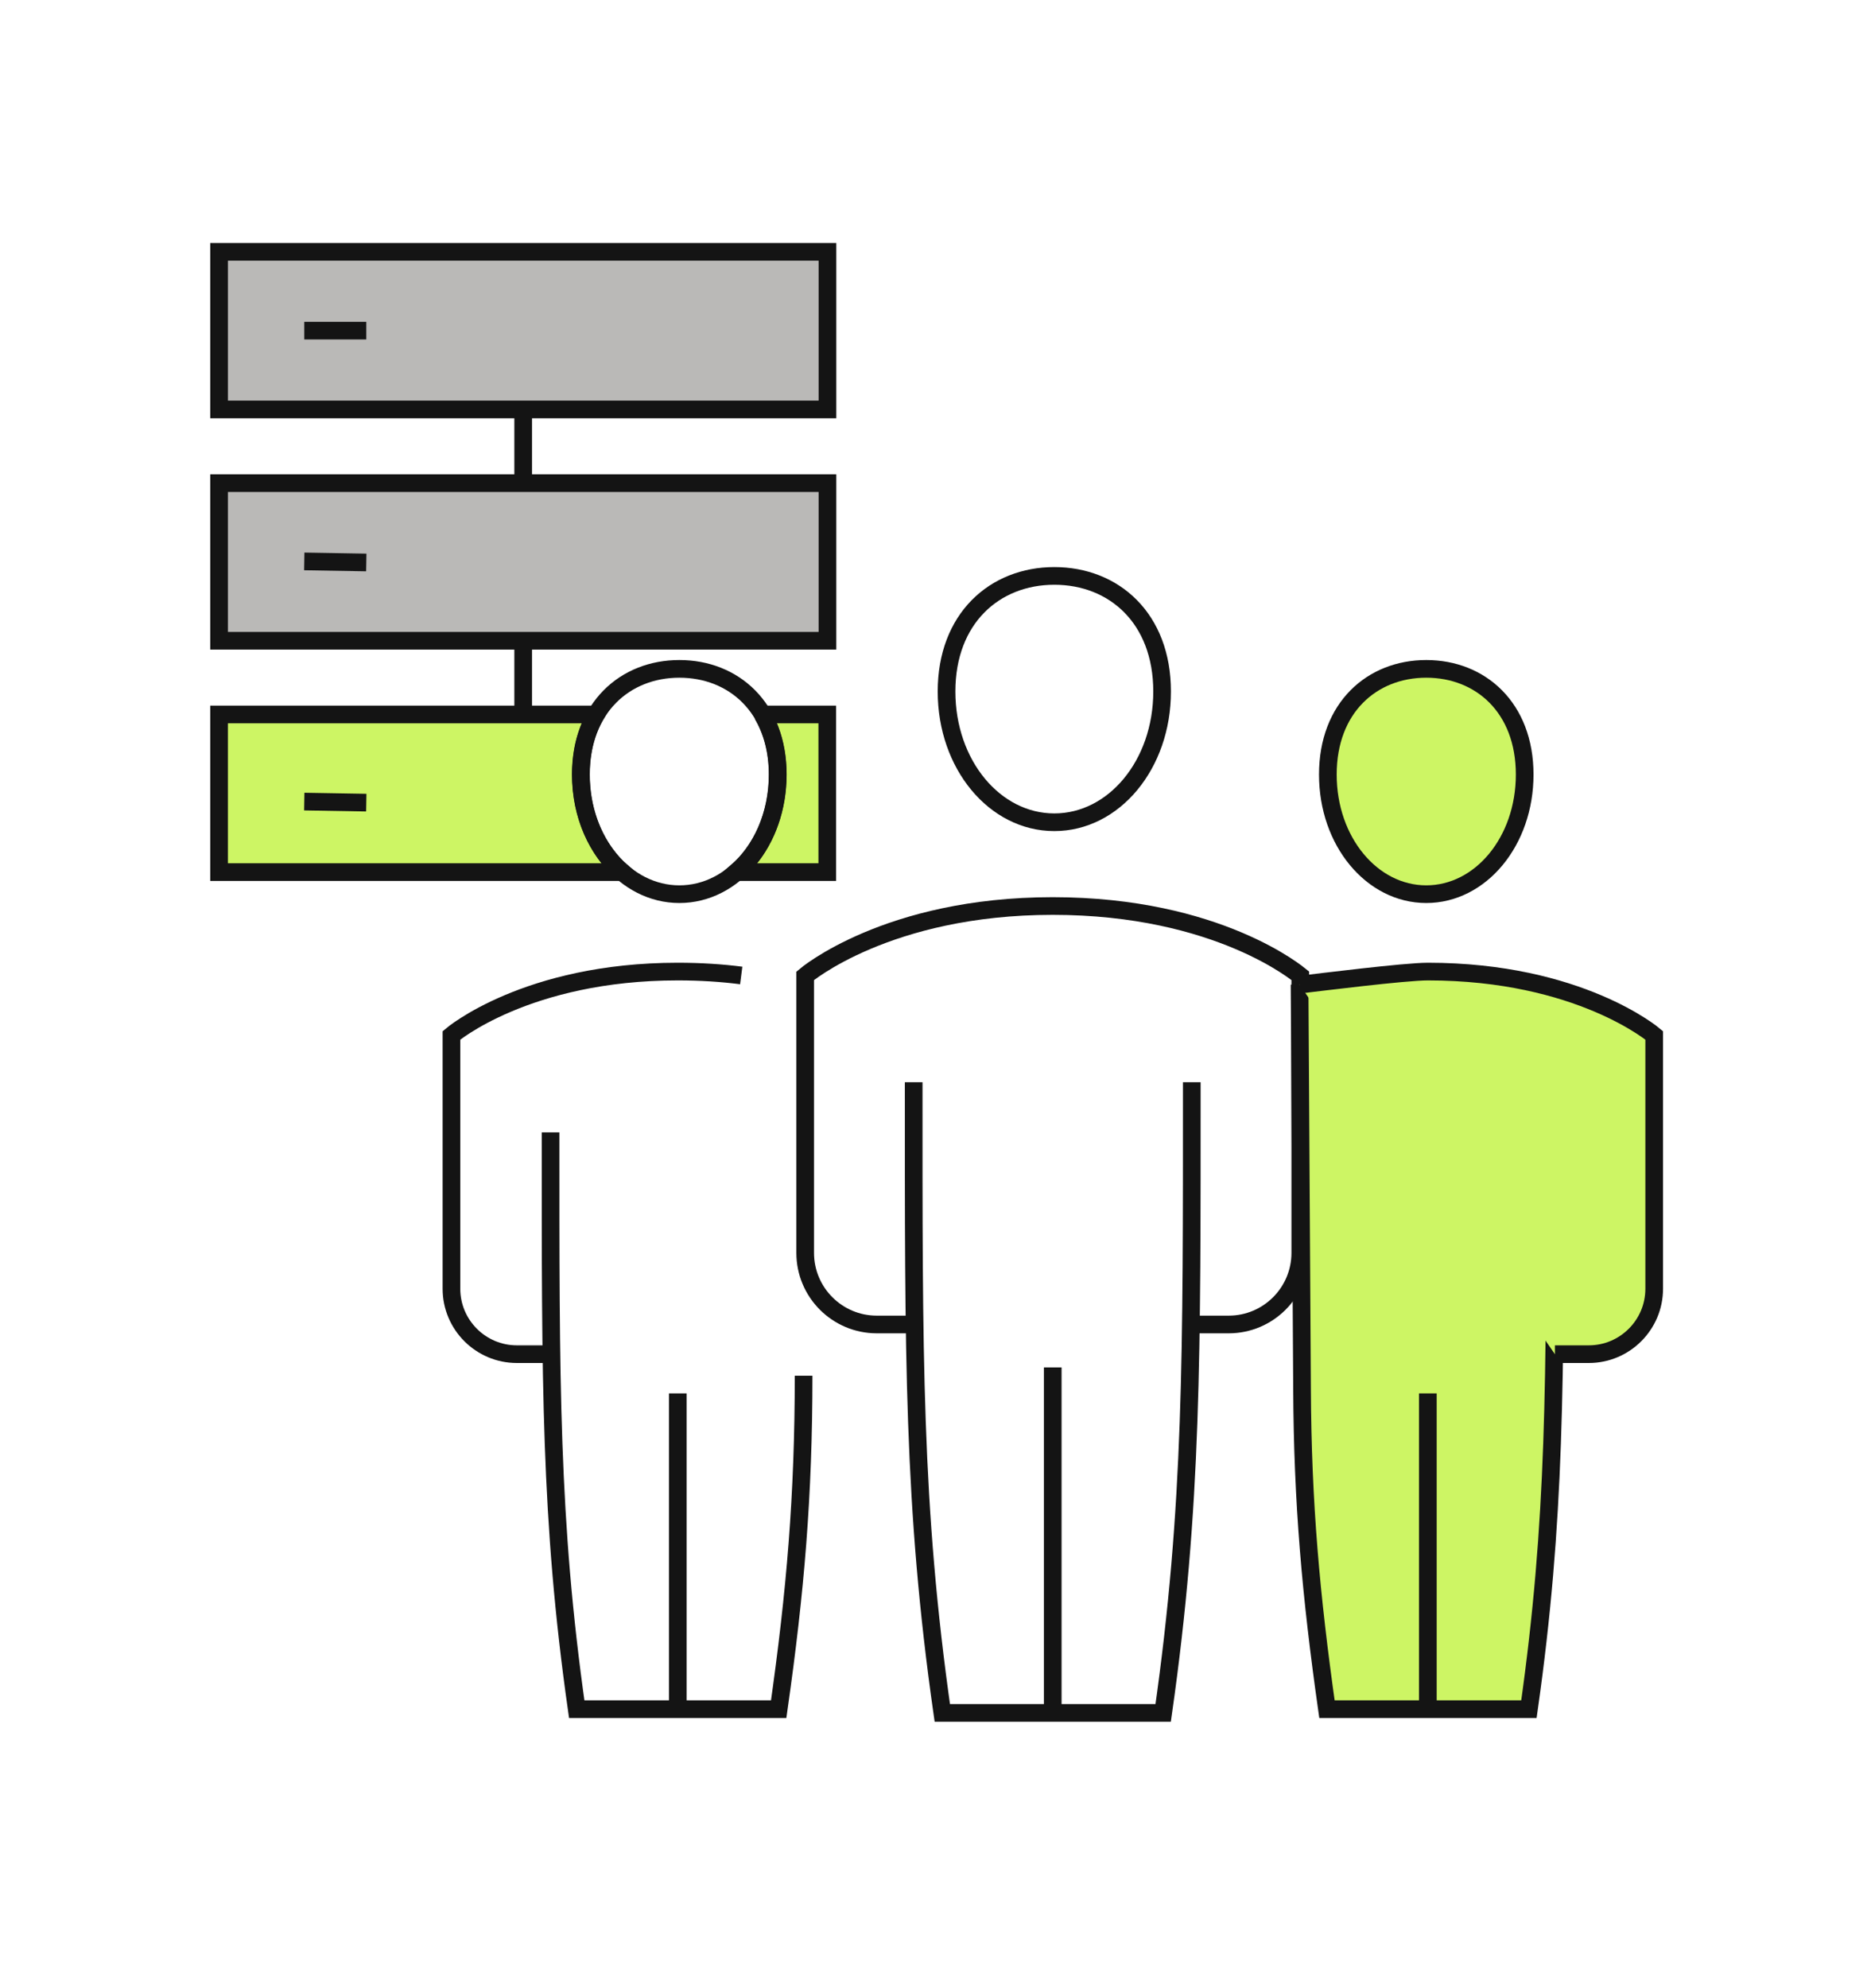
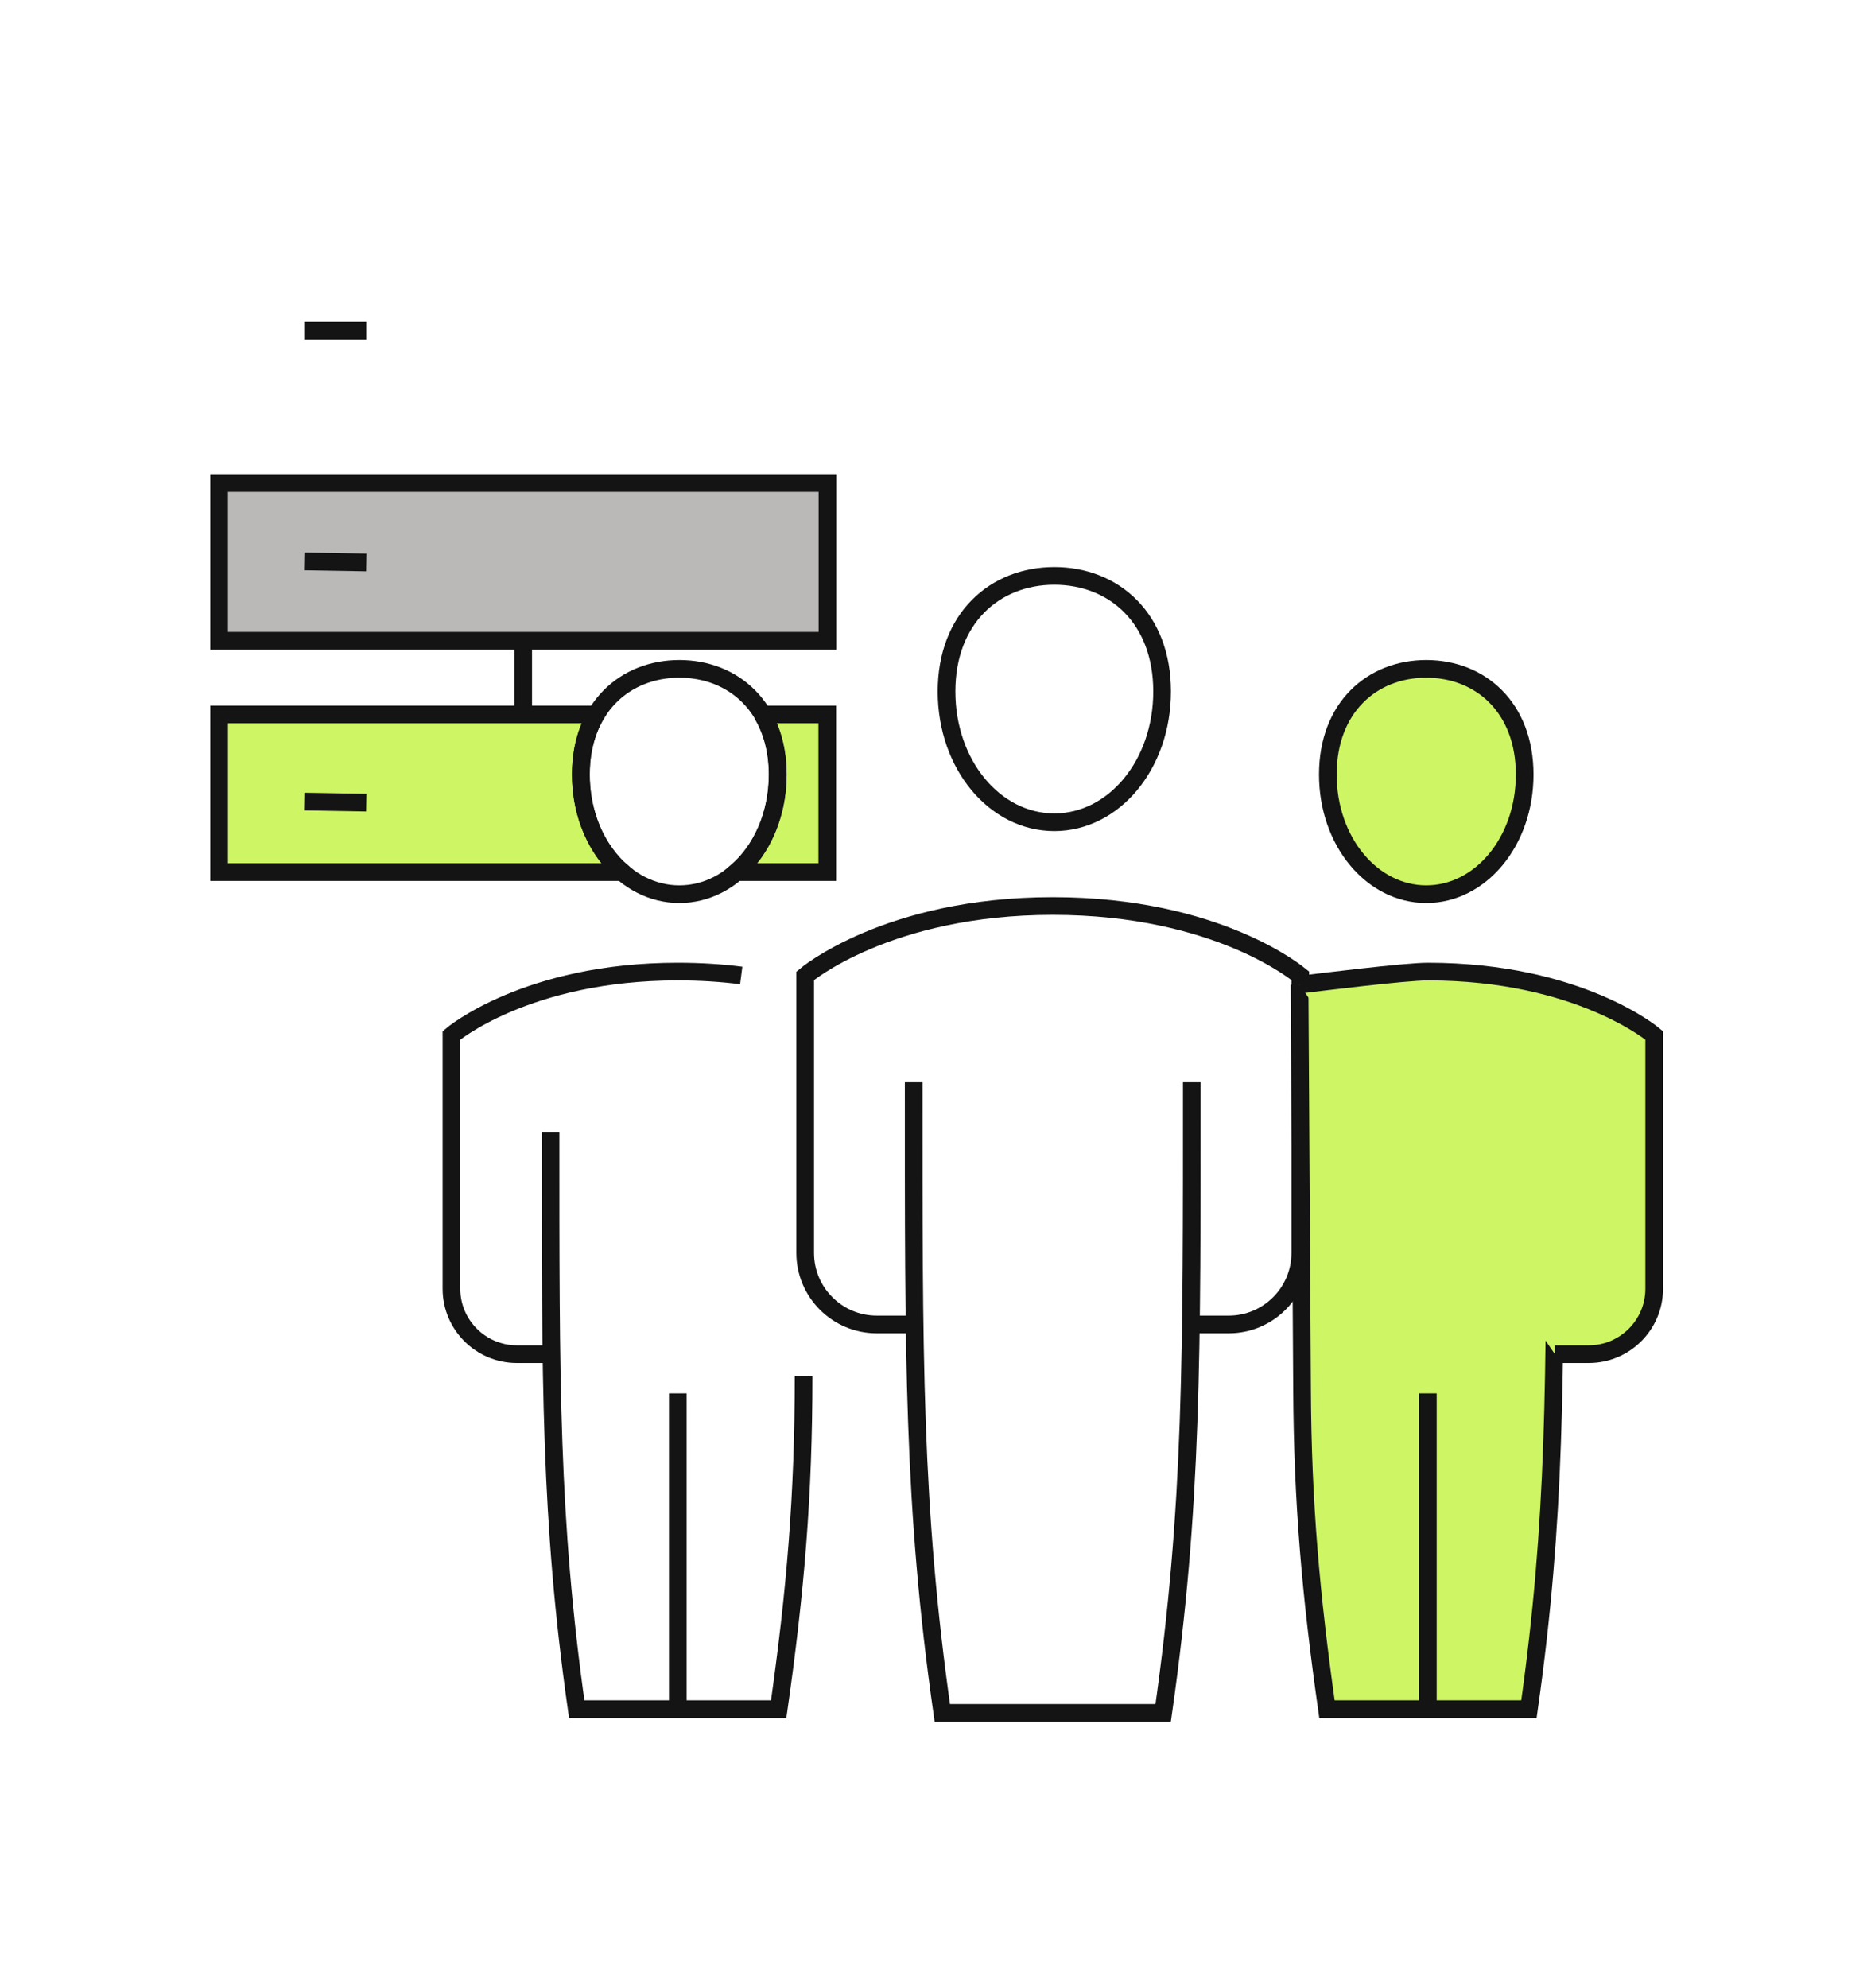
<svg xmlns="http://www.w3.org/2000/svg" id="Ebene_1" version="1.1" viewBox="0 0 105.89 112.49">
  <defs>
    <style> .st0 { fill: none; } .st0, .st1, .st2 { stroke: #141414; stroke-miterlimit: 10; } .st1 { fill: #cdf564; } .st2 { fill: #bab9b7; } </style>
  </defs>
  <g>
    <g>
      <g>
        <rect class="st2" x="12.4" y="27.34" width="34.43" height="8.92" />
        <line class="st2" x1="17.22" y1="31.77" x2="20.73" y2="31.83" />
      </g>
      <g>
-         <rect class="st2" x="12.4" y="14.25" width="34.43" height="8.92" />
        <line class="st0" x1="17.22" y1="18.71" x2="20.73" y2="18.71" />
      </g>
      <g>
-         <path class="st1" d="M32.87,43.83c0-1.35.32-2.48.86-3.4H12.4v8.92h22.81c-1.41-1.22-2.34-3.21-2.34-5.52Z" />
+         <path class="st1" d="M32.87,43.83c0-1.35.32-2.48.86-3.4H12.4v8.92h22.81c-1.41-1.22-2.34-3.21-2.34-5.52" />
        <path class="st1" d="M43.15,40.43c.54.92.86,2.05.86,3.4,0,2.3-.92,4.3-2.34,5.52h5.15v-8.92h-3.68Z" />
      </g>
    </g>
-     <line class="st0" x1="29.61" y1="23.16" x2="29.61" y2="27.58" />
    <line class="st0" x1="29.61" y1="36.26" x2="29.61" y2="40.67" />
    <line class="st0" x1="17.22" y1="45.36" x2="20.73" y2="45.42" />
  </g>
  <g>
    <g>
      <path class="st0" d="M67.45,61.24c0,15.42.05,23.98-1.62,35.69h-12.5c-1.67-11.71-1.62-20.27-1.62-35.69" />
      <path class="st0" d="M51.72,74.95h0s-2.1,0-2.1,0c-2.23,0-4.05-1.81-4.05-4.05v-15.68h0s4.63-3.95,14.01-3.95,13.96,3.91,14.01,3.95v15.68c0,2.23-1.81,4.05-4.05,4.05h-2.1" />
-       <line class="st0" x1="59.58" y1="96.62" x2="59.58" y2="77.38" />
      <path class="st0" d="M65.77,39.13c0,4.14-2.73,7.4-6.1,7.4s-6.1-3.26-6.1-7.4,2.73-6.54,6.1-6.54,6.1,2.39,6.1,6.54Z" />
    </g>
    <g>
      <path class="st0" d="M45.48,77.85c0,6.79-.46,12.2-1.41,18.87h-11.43c-1.52-10.71-1.48-18.54-1.48-32.64" />
      <path class="st0" d="M31.17,76.63h0s-1.92,0-1.92,0c-2.04,0-3.7-1.66-3.7-3.7v-14.34h0s4.23-3.61,12.81-3.61c1.3,0,2.5.08,3.59.22" />
      <line class="st0" x1="38.36" y1="96.49" x2="38.36" y2="78.85" />
      <path class="st0" d="M44.02,43.83c0,3.79-2.5,6.77-5.57,6.77s-5.57-2.98-5.57-6.77,2.5-5.98,5.57-5.98,5.57,2.19,5.57,5.98Z" />
    </g>
    <g>
      <path class="st1" d="M73.55,55.72c0,.26.14,22.64.14,22.89.03,6.44.5,11.69,1.41,18.11h11.43c1.52-10.71,1.48-18.54,1.48-32.64" />
      <path class="st1" d="M88,76.63h0s1.92,0,1.92,0c2.04,0,3.7-1.66,3.7-3.7v-14.34h0s-4.23-3.61-12.81-3.61c-1.3,0-6.16.61-7.26.74" />
      <line class="st1" x1="80.81" y1="96.49" x2="80.81" y2="78.85" />
      <path class="st1" d="M75.15,43.83c0,3.79,2.5,6.77,5.57,6.77s5.57-2.98,5.57-6.77-2.5-5.98-5.57-5.98-5.57,2.19-5.57,5.98Z" />
    </g>
  </g>
</svg>